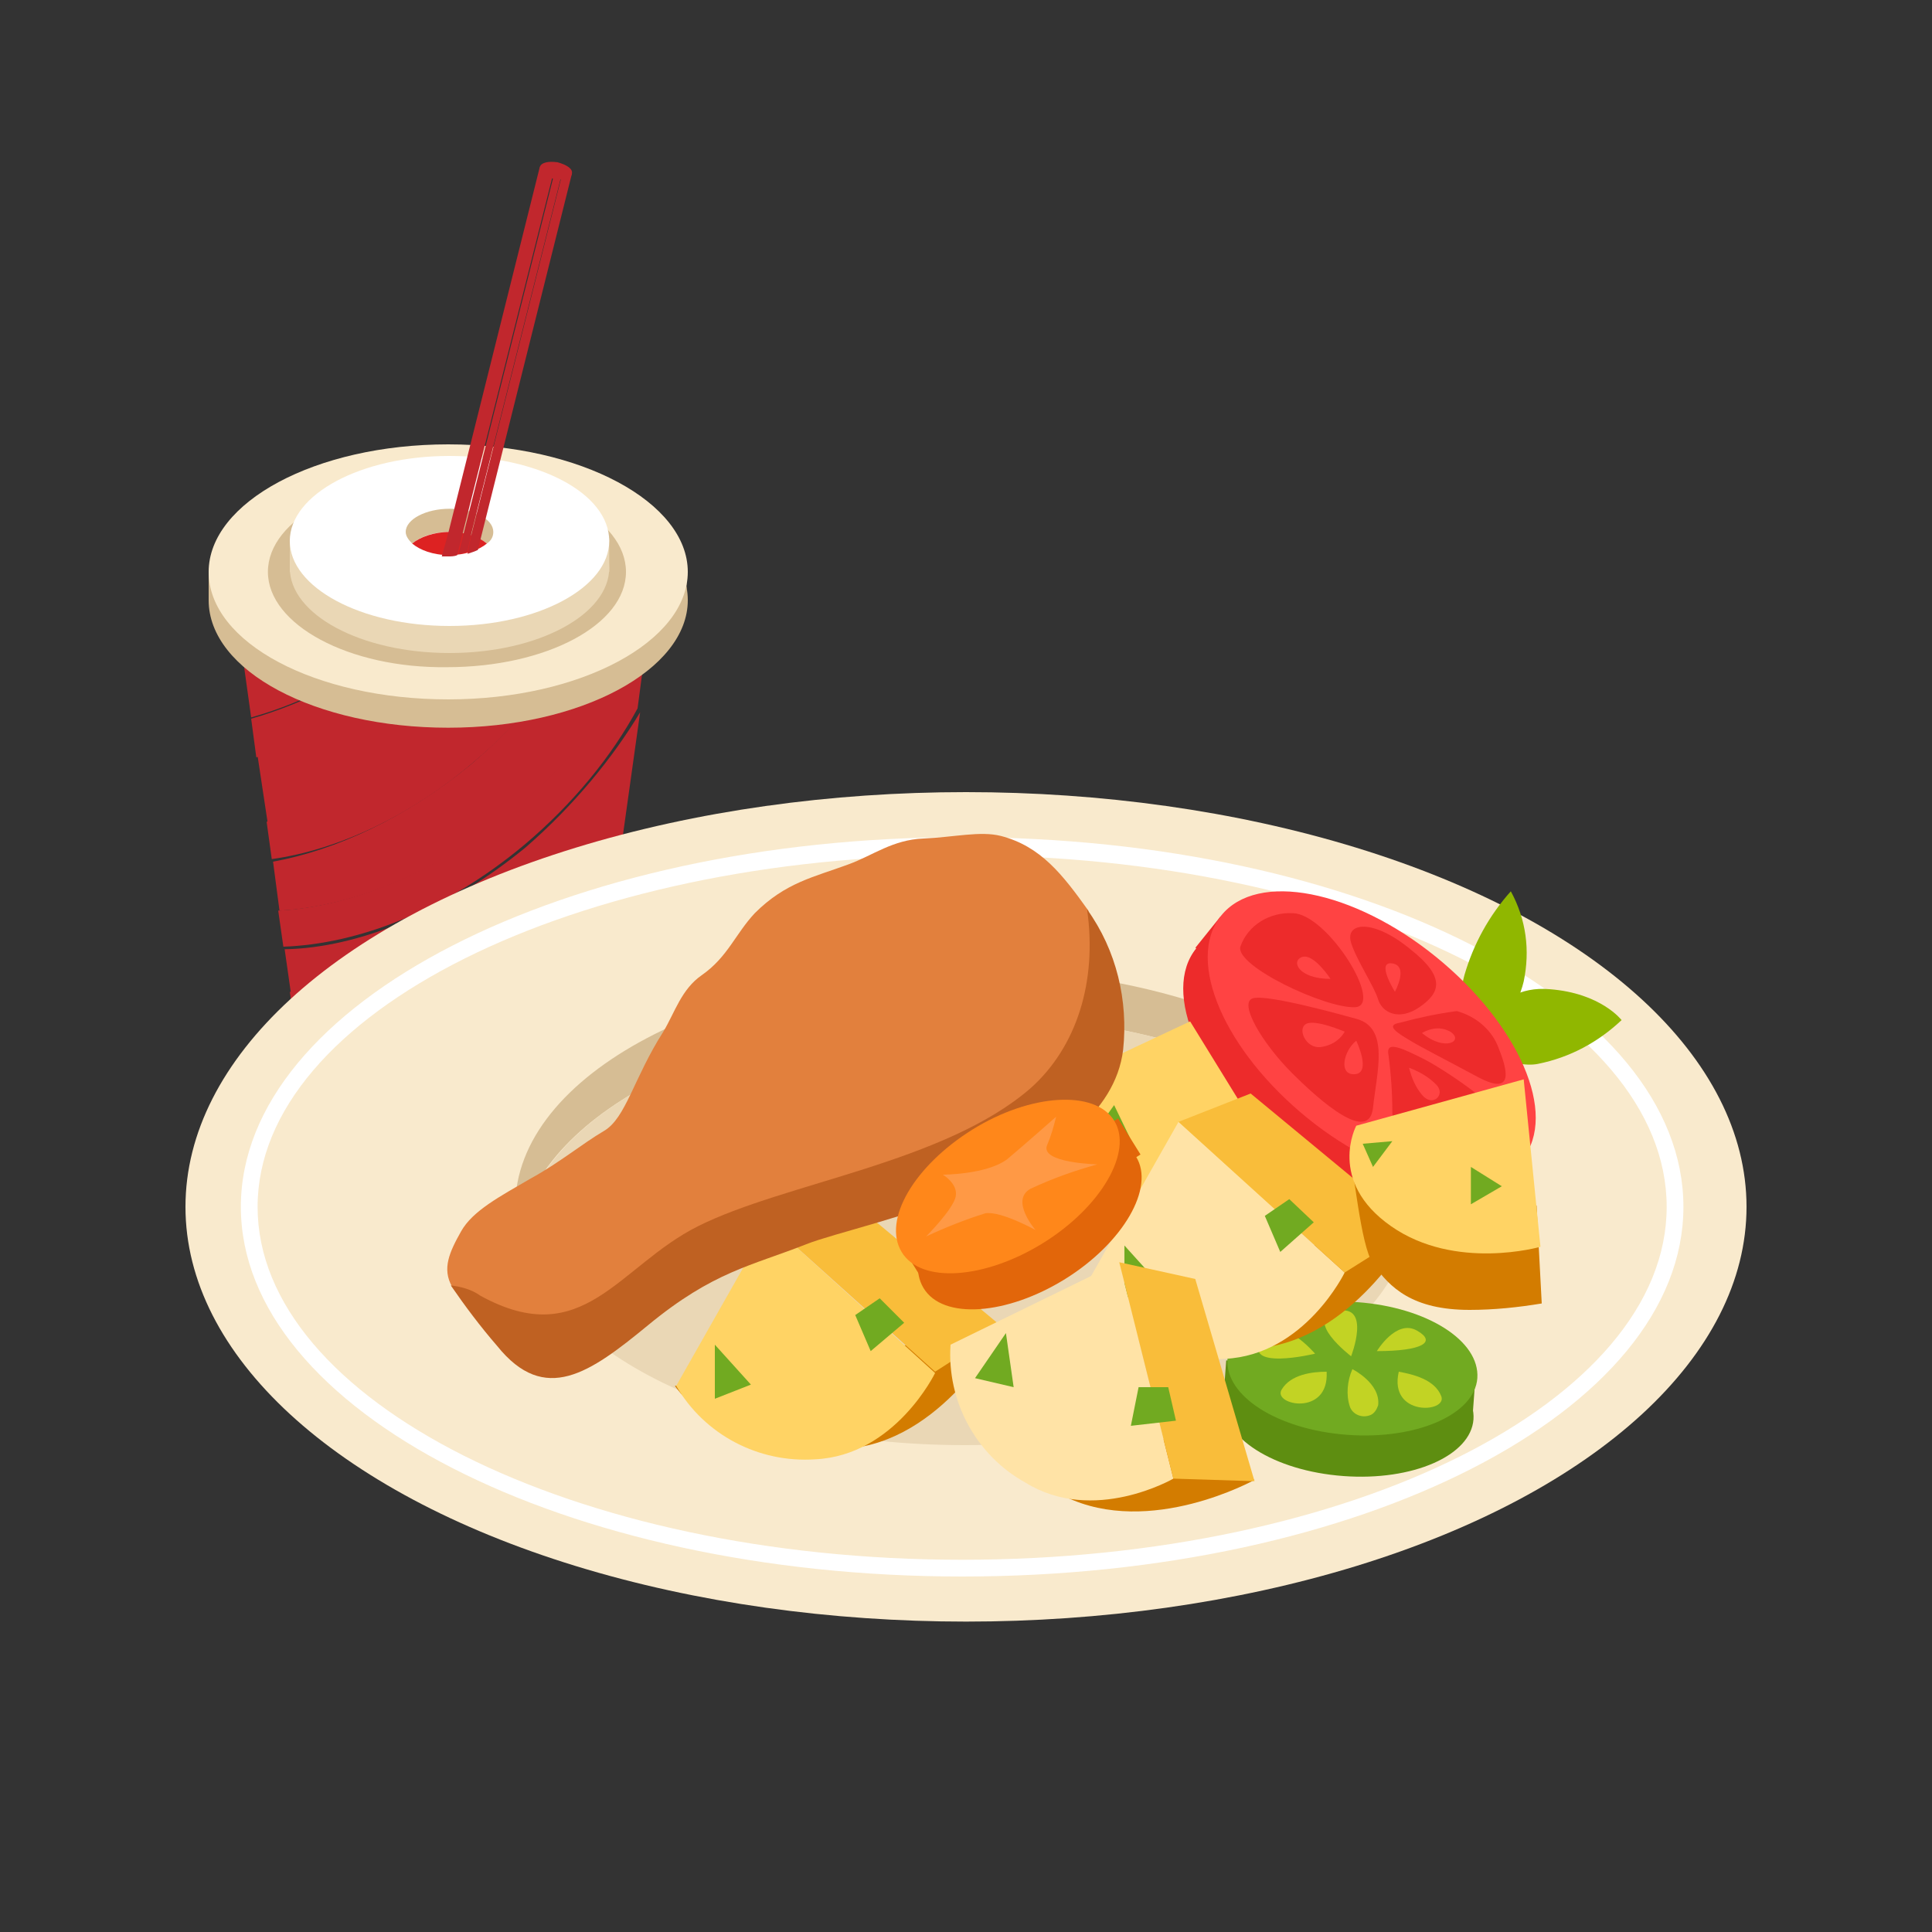
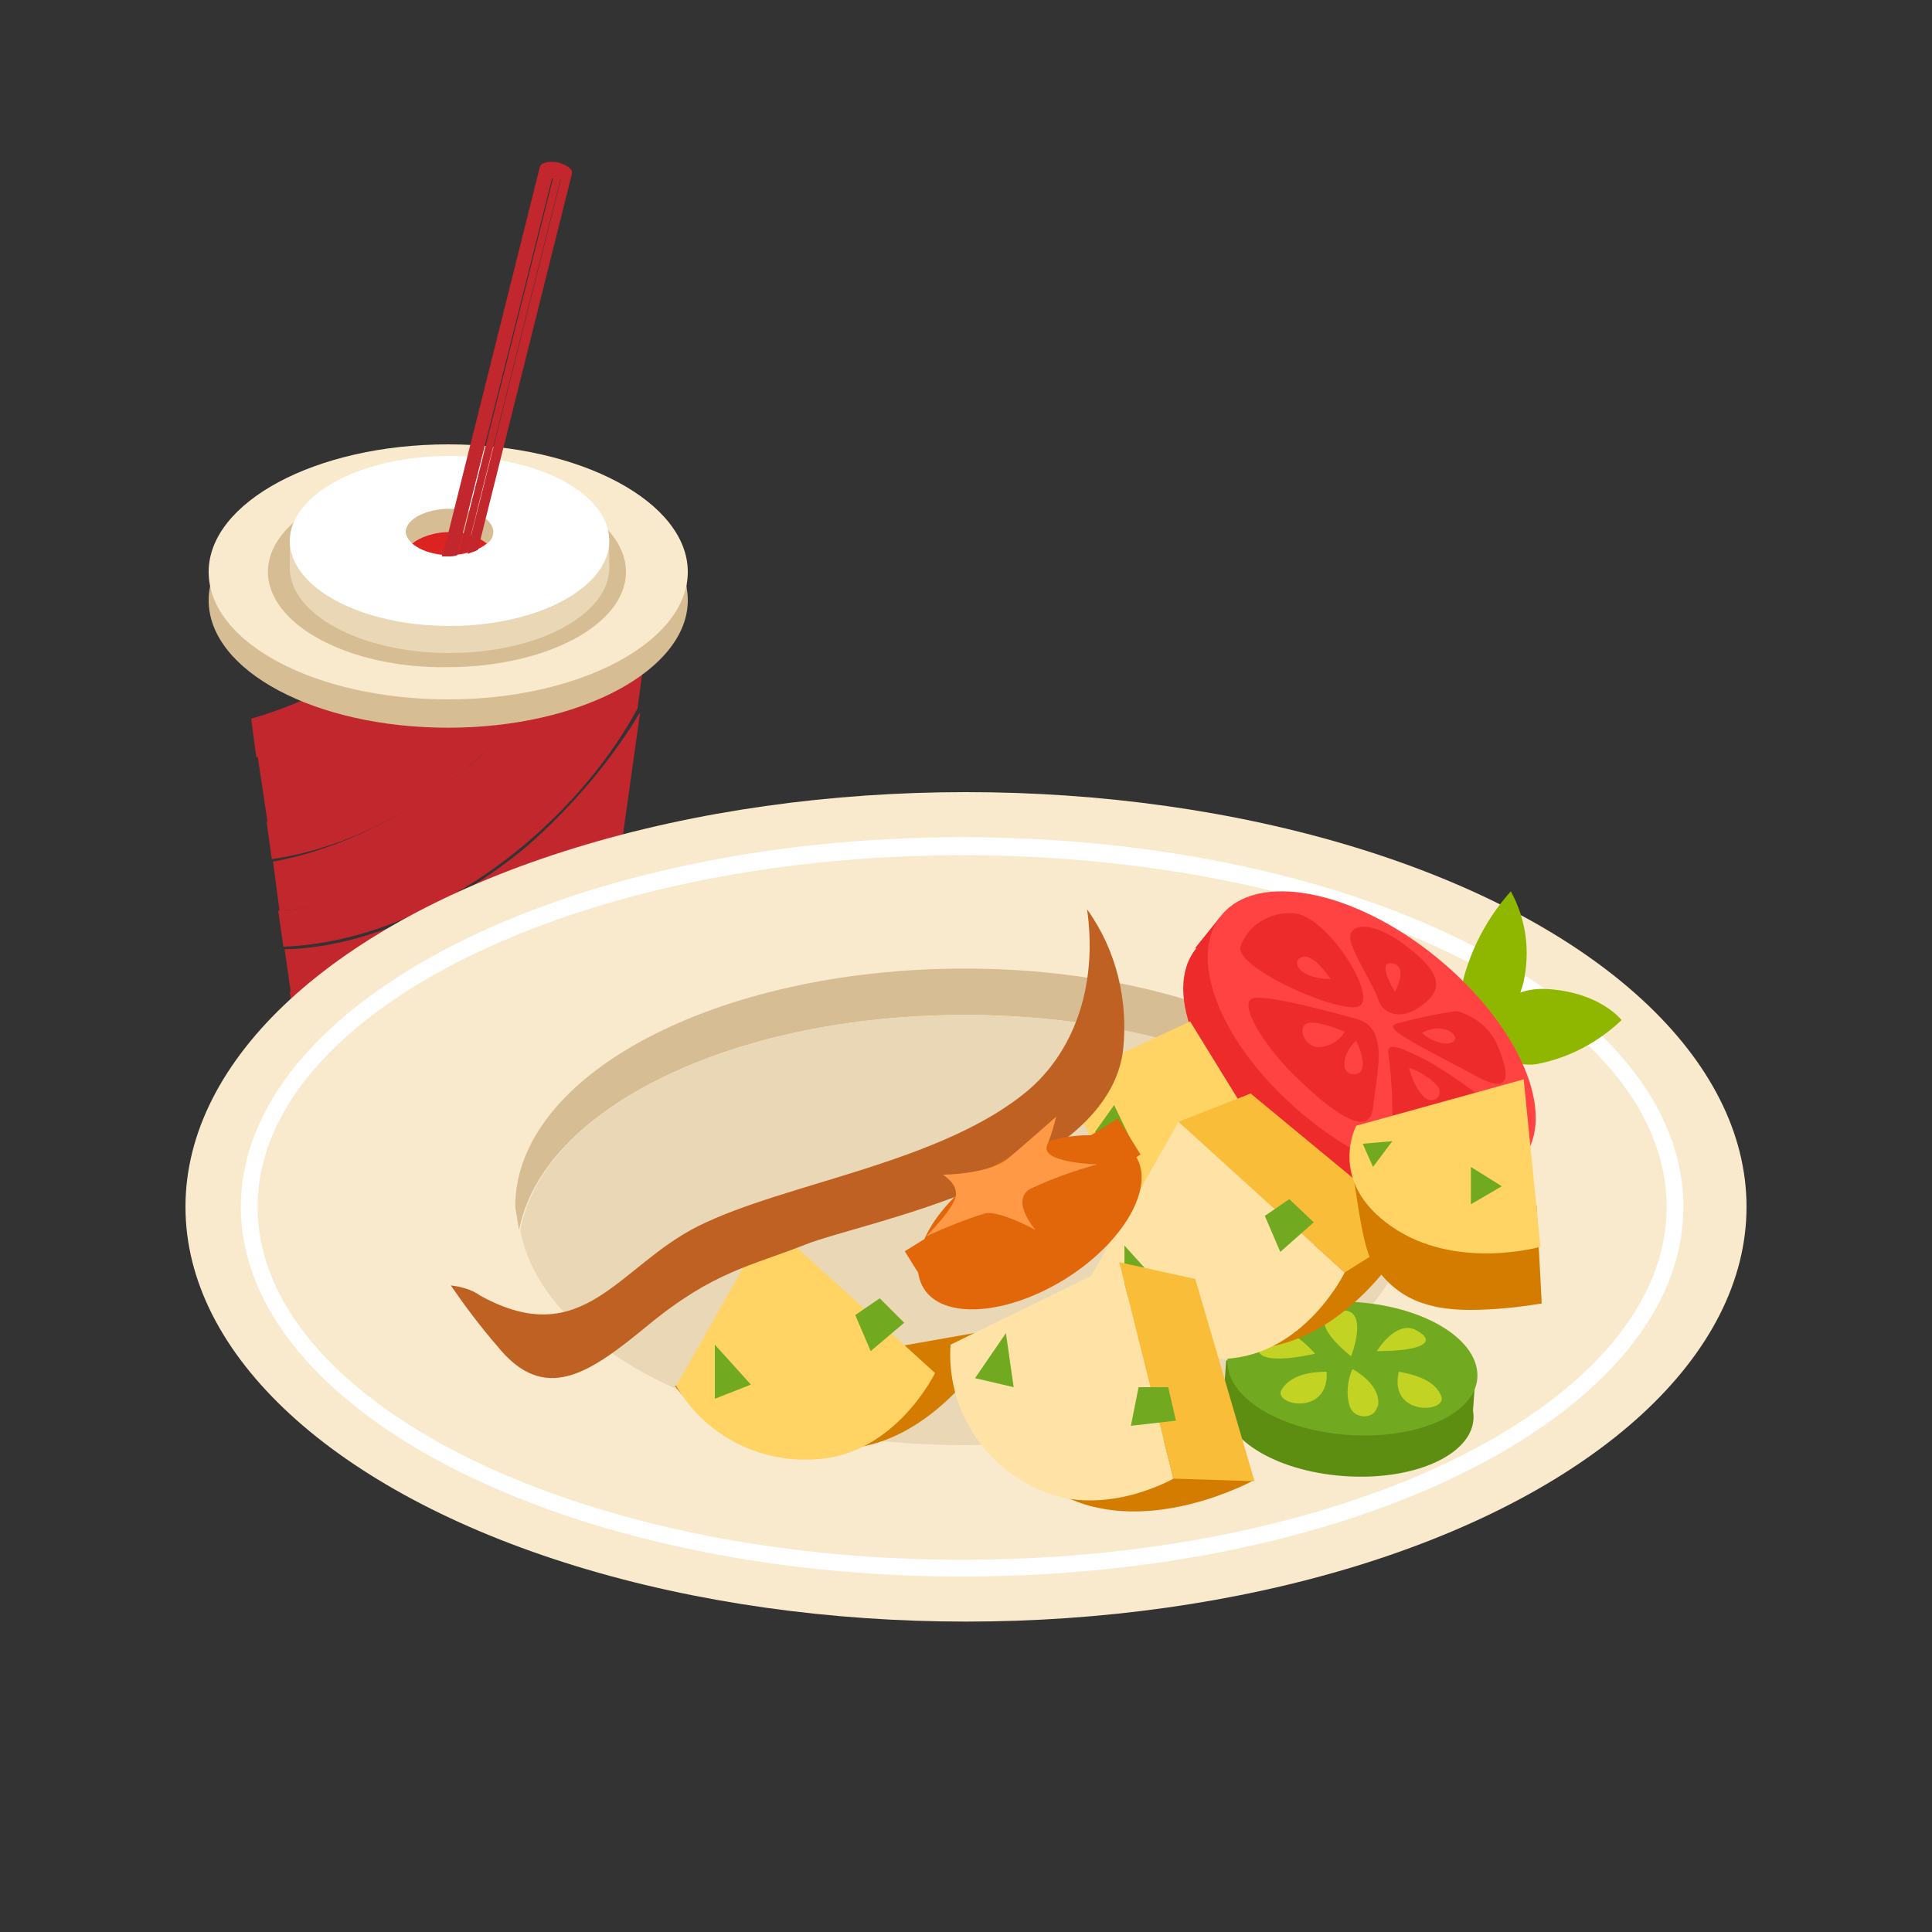
<svg xmlns="http://www.w3.org/2000/svg" version="1.1" id="Capa_1" x="0px" y="0px" viewBox="0 0 150 150" style="enable-background:new 0 0 150 150;" xml:space="preserve">
  <rect x="0" y="0" width="150" height="150" fill="#333333" stroke="none" />
  <style type="text/css">
	.st0{fill:#C1272D;}
	.st1{fill:#C63030;}
	.st2{fill:#D6BD94;}
	.st3{fill:#F9EACD;}
	.st4{fill:#EAD7B5;}
	.st5{fill:#FFFFFF;}
	.st6{fill:#DD2222;}
	.st7{fill:#90B700;}
	.st8{fill:#ED2B2B;}
	.st9{fill:#FF4343;}
	.st10{fill:#5E8E11;}
	.st11{fill:#71AA21;}
	.st12{fill:#C2D324;}
	.st13{fill:#FFD364;}
	.st14{fill:#D37C00;}
	.st15{fill:#F9BD3A;}
	.st16{fill:#FFE3A6;}
	.st17{fill:#E2803D;}
	.st18{fill:#BF6122;}
	.st19{fill:#E2660A;}
	.st20{fill:#FF871A;}
	.st21{fill:#FF9945;}
</style>
  <g>
    <g>
-       <path class="st0" d="M34.5,46.9l-16.2,0.2l1.2,8.6c4.3-1.2,8.7-3.5,12.9-7C33.2,48.1,33.9,47.5,34.5,46.9z" />
+       <path class="st0" d="M34.5,46.9l-16.2,0.2c4.3-1.2,8.7-3.5,12.9-7C33.2,48.1,33.9,47.5,34.5,46.9z" />
      <path class="st0" d="M40.8,65.8c-6.1,5-13,7.8-18.7,7.9l0.5,3.5c6.3,1,14.7-1.7,21.9-7.7c1.4-1.2,2.6-2.3,3.7-3.5l1.5-10.7    C47.6,58.8,44.6,62.5,40.8,65.8z" />
      <path class="st0" d="M34.6,87.7c6.3,0,11.4-2.7,11.4-6.1l0.1-0.7c-4.1,3.4-8.7,5.6-13,6.7C33.6,87.7,34.1,87.7,34.6,87.7z" />
      <path class="st0" d="M36.5,59.4c-5,4.1-10.4,6.6-15.3,7.5l0.5,3.8c5.7-0.3,12.4-3,18.3-7.9c5.2-4.3,8.9-9.5,10.6-14.5l0.2-1.7    l-4.4,0.1C44.5,51.1,41.1,55.5,36.5,59.4z" />
      <path class="st0" d="M44.1,46.7l-6,0.1c-1.5,1.7-3.1,3.3-4.8,4.8c-4.3,3.5-8.9,5.9-13.3,7.1l0.8,5.3c4.8-0.9,10.1-3.5,15-7.4    C39.3,53.6,42.1,50.2,44.1,46.7z" />
      <path class="st0" d="M46.6,77l0.9-6.8c-0.8,0.7-1.5,1.4-2.3,2.1c-7.4,6.1-16,8.8-22.3,7.6l0.2,1.7c0,0.1,0,0.1,0,0.2    c0,0.4,0.1,0.7,0.2,1v0.1l0,0c0.4,1.1,1.2,2.1,2.5,2.8c6,0.2,13.4-2.5,19.9-7.9C46.1,77.4,46.3,77.2,46.6,77z" />
      <path class="st0" d="M39.9,62.8c-5.9,4.9-12.6,7.6-18.3,7.9l0.4,2.8c5.8-0.2,12.6-2.8,18.7-7.9c3.8-3.2,6.8-6.9,8.8-10.6l0.9-6.8    C48.8,53.3,45.2,58.5,39.9,62.8z" />
      <path class="st0" d="M45.2,72.2c0.8-0.7,1.6-1.4,2.3-2.1l0.6-4.3c-1.2,1.2-2.4,2.4-3.7,3.5c-7.2,6-15.6,8.7-21.9,7.7l0.4,2.8    C29.3,81,37.8,78.3,45.2,72.2z" />
      <path class="st0" d="M45.8,77.6c-6.5,5.4-13.9,8.1-19.9,7.9c1.8,1.2,4.4,1.9,7.3,2.1c4.2-1.1,8.7-3.4,13-6.7l0.5-4    C46.3,77.2,46.1,77.4,45.8,77.6z" />
      <path class="st0" d="M36.5,59.4c4.6-3.8,8-8.3,9.9-12.7h-2.3c-2,3.4-4.8,6.8-8.4,9.7c-4.8,4-10.1,6.5-15,7.4l0.4,2.9    C26.1,66,31.6,63.5,36.5,59.4z" />
      <path class="st0" d="M38.1,46.9L34.5,47c-0.7,0.6-1.4,1.2-2.1,1.8c-4.1,3.5-8.7,5.8-12.9,7l0.4,3c4.4-1.2,9.1-3.5,13.3-7.1    C35.1,50.1,36.7,48.5,38.1,46.9z" />
    </g>
    <path class="st1" d="M18.4,46.6c0-4.8,7.3-8.6,16.2-8.6c9,0,16.2,3.8,16.2,8.6s-7.3,8.6-16.2,8.6C25.6,55.3,18.4,51.4,18.4,46.6z" />
    <path class="st2" d="M16.2,46.6c0-5.4,8.3-9.9,18.6-9.9s18.6,4.5,18.6,9.9s-8.3,9.9-18.6,9.9S16.2,52.1,16.2,46.6z" />
-     <rect x="16.2" y="44.3" class="st2" width="3.5" height="2.3" />
    <rect x="49.8" y="44.3" class="st2" width="3.5" height="2.4" />
    <path class="st3" d="M16.2,44.4c0-5.4,8.3-9.9,18.6-9.9s18.6,4.5,18.6,9.9s-8.3,9.9-18.6,9.9S16.2,49.9,16.2,44.4z" />
    <path class="st2" d="M20.8,44.4c0-4.1,6.2-7.4,13.9-7.4s13.9,3.3,13.9,7.4s-6.2,7.4-13.9,7.4C27.1,51.9,20.8,48.5,20.8,44.4z" />
    <rect x="45.2" y="41.8" class="st4" width="2.1" height="2.6" />
    <rect x="22.5" y="41.8" class="st4" width="2.1" height="2.6" />
    <path class="st4" d="M22.5,44.1c0-3.6,5.5-6.6,12.4-6.6s12.4,2.9,12.4,6.6c0,3.6-5.5,6.6-12.4,6.6S22.5,47.7,22.5,44.1z" />
    <path class="st5" d="M22.5,42c0-3.6,5.5-6.6,12.4-6.6s12.4,2.9,12.4,6.6c0,3.6-5.5,6.6-12.4,6.6S22.5,45.6,22.5,42z" />
    <g>
      <path class="st2" d="M37.8,42.2c0.3-0.2,0.5-0.5,0.5-0.9c0-1-1.5-1.8-3.4-1.8c-1.8,0-3.4,0.8-3.4,1.8c0,0.3,0.2,0.6,0.5,0.9    c0.6-0.5,1.6-0.9,2.9-0.9C36.1,41.4,37.2,41.7,37.8,42.2z" />
      <path class="st6" d="M37.8,42.2c-0.6-0.5-1.6-0.9-2.9-0.9c-1.2,0-2.3,0.4-2.9,0.9c0.6,0.5,1.6,0.9,2.9,0.9    C36.1,43.1,37.2,42.7,37.8,42.2z" />
    </g>
    <g>
      <g>
        <path class="st0" d="M41.9,13l-7.1,28.4l-0.5,1.8c0.2,0,0.3,0,0.5,0c0.2,0,0.5,0,0.7-0.1l0.4-1.6l7.1-28.2L41.9,13z" />
        <path class="st0" d="M43.7,13.3l-7.1,28.2L36.3,43c0.3-0.1,0.6-0.2,0.8-0.3l0.2-0.8l7.1-28.4L43.7,13.3z" />
      </g>
      <path class="st0" d="M43.1,13.2L36,41.4L35.6,43c0.2,0,0.5-0.1,0.7-0.2l0.3-1.4l7.1-28.2L43.1,13.2z" />
      <path class="st0" d="M41.9,13c0.1-0.4,0.7-0.5,1.4-0.4c0.7,0.2,1.2,0.5,1.1,0.9c-0.1,0.4-0.7,0.5-1.4,0.4    C42.4,13.7,41.9,13.3,41.9,13z" />
    </g>
  </g>
  <g>
    <ellipse class="st3" cx="75" cy="93.7" rx="60.6" ry="32.2" />
    <path class="st5" d="M74.7,122.4c-30.9,0-56-12.9-56-28.7S43.8,65,74.7,65s56,12.8,56,28.7S105.6,122.4,74.7,122.4z M74.7,66.4   C44.6,66.4,20,78.7,20,93.7s24.5,27.4,54.7,27.4s54.7-12.3,54.7-27.4S104.9,66.4,74.7,66.4z" />
    <path class="st2" d="M74.9,78.8c18.1,0,32.8,7.3,34.5,16.7c0.2-0.6,0.3-1.2,0.3-1.8c0-10.2-15.6-18.5-34.8-18.5S40,83.4,40,93.7   c0.1,0.6,0.2,1.2,0.3,1.8C42.1,86.1,56.8,78.8,74.9,78.8z" />
    <path class="st4" d="M74.9,112.2c18.1,0,32.8-7.3,34.5-16.7c-1.7-9.4-16.4-16.7-34.5-16.7s-32.8,7.3-34.5,16.7   C42.1,104.9,56.8,112.2,74.9,112.2z" />
    <path class="st7" d="M117.3,69.2c-1.7,1.9-2.9,4.1-3.6,6.5c-0.5,1.8-0.3,3.8,0.8,5.5c1.9-1.1,3.3-2.9,3.8-5   C118.8,73.8,118.5,71.4,117.3,69.2z" />
    <path class="st7" d="M120.3,76.8c4,0.3,5.6,2.4,5.6,2.4c-1.8,1.7-4,2.9-6.5,3.4c-2,0.4-5-1.4-5-1.4S115.7,76.4,120.3,76.8z" />
    <path class="st8" d="M116.3,92.4c-2.8,3.4-10.3,2-16.7-3.2C93.2,84,90.1,77,92.9,73.6c2.8-3.4,10.3-2,16.7,3.2   C116,82,119.1,88.9,116.3,92.4z" />
    <rect x="104" y="66.8" transform="matrix(0.626 -0.779 0.779 0.626 -24.33 112.781)" class="st8" width="3.1" height="30" />
    <path class="st9" d="M118.2,90c-2.8,3.4-10.3,2-16.7-3.2c-6.4-5.2-9.5-12.2-6.7-15.7s10.3-2,16.7,3.2C117.9,79.5,121,86.5,118.2,90   z" />
    <path class="st8" d="M100.4,70.9c-1.8-0.1-3.5,0.9-4.1,2.6c-0.4,1.5,6.6,4.8,8.9,4.7C107.5,78.1,103.1,71,100.4,70.9z" />
    <path class="st8" d="M105.3,79.1c-1.1-0.3-6.8-1.9-8-1.6s0.7,3.5,3,5.8c2.3,2.3,6,5.5,6.3,2.7C106.9,83.2,107.9,79.8,105.3,79.1z" />
    <path class="st8" d="M104.9,73.2c0.4,1.3,1.8,3.4,2.1,4.4s1.6,1.7,3.2,0.6c1.6-1.1,2.1-2.3-0.7-4.5   C106.6,71.3,104.4,71.6,104.9,73.2z" />
    <path class="st8" d="M108.7,79.4c1.5-0.4,2.9-0.7,4.4-0.9c1.5,0.4,2.8,1.5,3.3,3c0.8,2,0.9,3.5-1.7,2.1s-4.2-2.2-5.2-2.8   S107.5,79.6,108.7,79.4z" />
    <path class="st8" d="M107.8,81.9c-0.2-1,0.7-0.7,2.5,0.2c1.5,0.7,6.5,4,6.6,5.3c0.1,1.3-0.7,2.9-3.5,2.4s-5.3-1.2-5.3-3.5   C108.1,84.9,108,83.4,107.8,81.9z" />
    <path class="st9" d="M103.3,76c0,0-1.3-2-2.2-1.7C100.2,74.6,100.8,76,103.3,76z" />
    <path class="st9" d="M104.4,80.1c0,0-2.3-1-3-0.6s0,1.9,1.1,1.8C103.3,81.2,104,80.8,104.4,80.1z" />
    <path class="st9" d="M105.3,80.8c-1,0.8-1.4,2.7-0.1,2.6C106.5,83.3,105.3,80.8,105.3,80.8z" />
    <path class="st9" d="M108.3,77c0,0-1.5-2.4-0.2-2.2C109.4,75,108.3,77,108.3,77z" />
    <path class="st9" d="M110.4,80.2c0.7-0.4,1.5-0.5,2.2-0.1C113.7,80.8,112.2,81.7,110.4,80.2z" />
    <path class="st9" d="M109.4,82.9c0.2,0.8,0.5,1.5,1,2.1c0.8,1,1.9,0,1.1-0.8C110.9,83.6,110.2,83.2,109.4,82.9z" />
    <path class="st10" d="M114.4,110.2c-0.2,2.8-4.7,4.8-10.1,4.4s-9.5-3-9.3-5.9s4.7-4.8,10.1-4.4   C110.5,104.7,114.6,107.4,114.4,110.2z" />
    <rect x="103.2" y="98.2" transform="matrix(7.253942e-02 -0.997 0.997 7.253942e-02 -10.428 204.678)" class="st10" width="3.3" height="19.4" />
    <path class="st11" d="M114.7,107c-0.2,2.8-4.7,4.8-10.1,4.4s-9.5-3-9.3-5.9s4.7-4.8,10.1-4.4C110.8,101.5,114.9,104.1,114.7,107z" />
    <path class="st12" d="M104.9,105.3c0,0-3.8-2.9-1.1-3.5S104.9,105.3,104.9,105.3z" />
    <path class="st12" d="M103,106.5c-1.1,0-2.8,0.2-3.5,1.4S103.2,110,103,106.5z" />
    <path class="st12" d="M108.6,106.5c1.1,0.2,2.8,0.6,3.3,1.9S107.8,110,108.6,106.5z" />
    <path class="st12" d="M105,106.3c-0.4,0.9-0.5,2-0.2,2.9c0.2,0.6,0.9,0.9,1.5,0.7c0.4-0.1,0.6-0.5,0.7-0.8   C107.2,107.4,105,106.3,105,106.3z" />
    <path class="st12" d="M102.1,105.1c0,0-5.8,1.4-4.1-1.2C99.3,101.8,102.1,105.1,102.1,105.1z" />
    <path class="st12" d="M106.9,104.9c0,0,1.5-2.5,3.1-1.6S110.4,104.9,106.9,104.9z" />
    <polygon class="st13" points="82.6,83.9 89.5,98.6 100.9,93.1 92.4,79.3  " />
    <polygon class="st11" points="86.5,85.8 85,87.9 87.9,88.7  " />
    <polygon class="st11" points="97.4,87.2 96.6,89.4 99.3,90.9 100,87.5  " />
    <path class="st14" d="M52.4,107.6c0,0,4.1,6.3,14,4.8c7.2-1,11.5-9.3,11.5-9.3L52.4,107.6z" />
    <path class="st13" d="M59.7,94.9l-7.2,12.7c2.2,3.8,6.4,6,10.8,5.7c6.2-0.3,9.3-6.7,9.3-6.7L59.7,94.9z" />
-     <polygon class="st15" points="59.7,94.9 65.3,92.6 77.9,103.1 72.6,106.5  " />
    <polygon class="st11" points="55.5,104.4 55.5,108.6 58.3,107.5  " />
    <polygon class="st11" points="68.3,100.8 66.4,102.1 67.6,104.9 70.2,102.7  " />
    <path class="st14" d="M84.3,99.8c0,0,4.1,6.3,14,4.8c7.2-1.1,11.5-9.3,11.5-9.3L84.3,99.8z" />
    <path class="st16" d="M91.5,87.1l-7.2,12.7c2.2,3.8,6.4,6,10.8,5.7c6.2-0.3,9.3-6.7,9.3-6.7L91.5,87.1z" />
    <polygon class="st15" points="91.5,87.1 97.1,84.9 109.8,95.4 104.4,98.8  " />
    <polygon class="st11" points="87.3,96.7 87.3,100.8 90.1,99.8  " />
    <polygon class="st11" points="100.1,93.1 98.2,94.4 99.4,97.2 102,94.9  " />
    <path class="st14" d="M73.8,104.4c0,0-0.1,7.5,8.9,11.8c6.6,3.2,14.7-1.3,14.7-1.3L73.8,104.4z" />
    <path class="st16" d="M86.9,98l-13.1,6.4c-0.3,4.4,2,8.6,5.8,10.7c5.3,3.3,11.5-0.3,11.5-0.3L86.9,98z" />
    <polygon class="st15" points="86.9,98 92.8,99.3 97.4,115 91.1,114.8  " />
    <polygon class="st11" points="78.1,103.5 75.7,107 78.7,107.7  " />
    <polygon class="st11" points="90.7,107.7 88.4,107.7 87.8,110.7 91.3,110.3  " />
    <path class="st14" d="M104.8,90.1c0.3,0.2,0.8,6.6,1.8,8c1.3,1.9,3.1,3.6,7.5,3.6c1.9,0,3.8-0.2,5.6-0.5l-0.4-7.6L104.8,90.1z" />
    <path class="st13" d="M118.3,83.8l-13,3.6c0,0-2.3,4.3,2.7,7.8s11.6,1.6,11.6,1.6L118.3,83.8z" />
    <polygon class="st11" points="108.1,88.6 105.8,88.8 106.6,90.6  " />
    <polygon class="st11" points="114.2,90.6 114.2,93.5 116.6,92.1  " />
-     <path class="st17" d="M80.1,84.6c-6.7,5.8-19,7.2-25.8,10.7c-6.2,3.2-8.9,9.8-16.9,5.4c-0.7-0.4-1.5-0.7-2.3-0.8   c-0.8-1.4-0.2-2.7,0.7-4.3s3-2.7,5.4-4.1c2.2-1.2,4-2.7,5.7-3.7s2.3-4.1,4.6-7.7c0.9-1.5,1.4-3.3,3-4.4c2-1.4,2.6-3.2,4.1-4.8   c2.4-2.4,4.6-2.8,7.3-3.8c1.9-0.7,3.4-1.9,5.8-2s4.4-0.6,6-0.2c3.1,0.8,4.8,3,6.8,5.8C85.3,76.3,83.7,81.4,80.1,84.6z" />
    <path class="st18" d="M87.2,81.5c-1.2,10-20.3,13.4-24.6,15.1c-4.3,1.7-7.2,2.1-12.3,6.3c-4.5,3.7-8,6.2-11.7,1.6   c-1.3-1.5-2.5-3.1-3.6-4.7c0.8,0.1,1.6,0.3,2.3,0.8c8,4.4,10.7-2.3,16.9-5.4C61,91.8,73.3,90.3,80,84.5c3.6-3.2,5.2-8.3,4.4-13.9   C86.7,73.8,87.6,77.7,87.2,81.5z" />
    <path class="st19" d="M88.2,89.8c1.5,2.4-1,6.7-5.5,9.5c-4.5,2.8-9.5,3.2-11,0.7s1-6.7,5.5-9.5C81.7,87.7,86.7,87.3,88.2,89.8z" />
    <rect x="69.6" y="91.7" transform="matrix(0.849 -0.529 0.529 0.849 -37.352 56.114)" class="st19" width="19.5" height="3.3" />
-     <path class="st20" d="M86.5,87c1.5,2.4-1,6.7-5.5,9.5c-4.5,2.8-9.5,3.2-11,0.7s1-6.7,5.5-9.5C80,84.9,85,84.6,86.5,87z" />
    <path class="st21" d="M73.2,91.2c0,0,1.2,0.7,1,1.7S71.9,96,71.9,96c1.5-0.7,3-1.3,4.6-1.8c1.2-0.2,3.9,1.3,3.9,1.3s-2-2.3-0.4-3.2   c1.7-0.8,3.4-1.4,5.2-1.9c0,0-4.5-0.1-3.9-1.5c0.3-0.7,0.5-1.4,0.7-2.2c0,0-2.6,2.3-3.8,3.3C76.6,91.2,73.2,91.2,73.2,91.2z" />
  </g>
</svg>